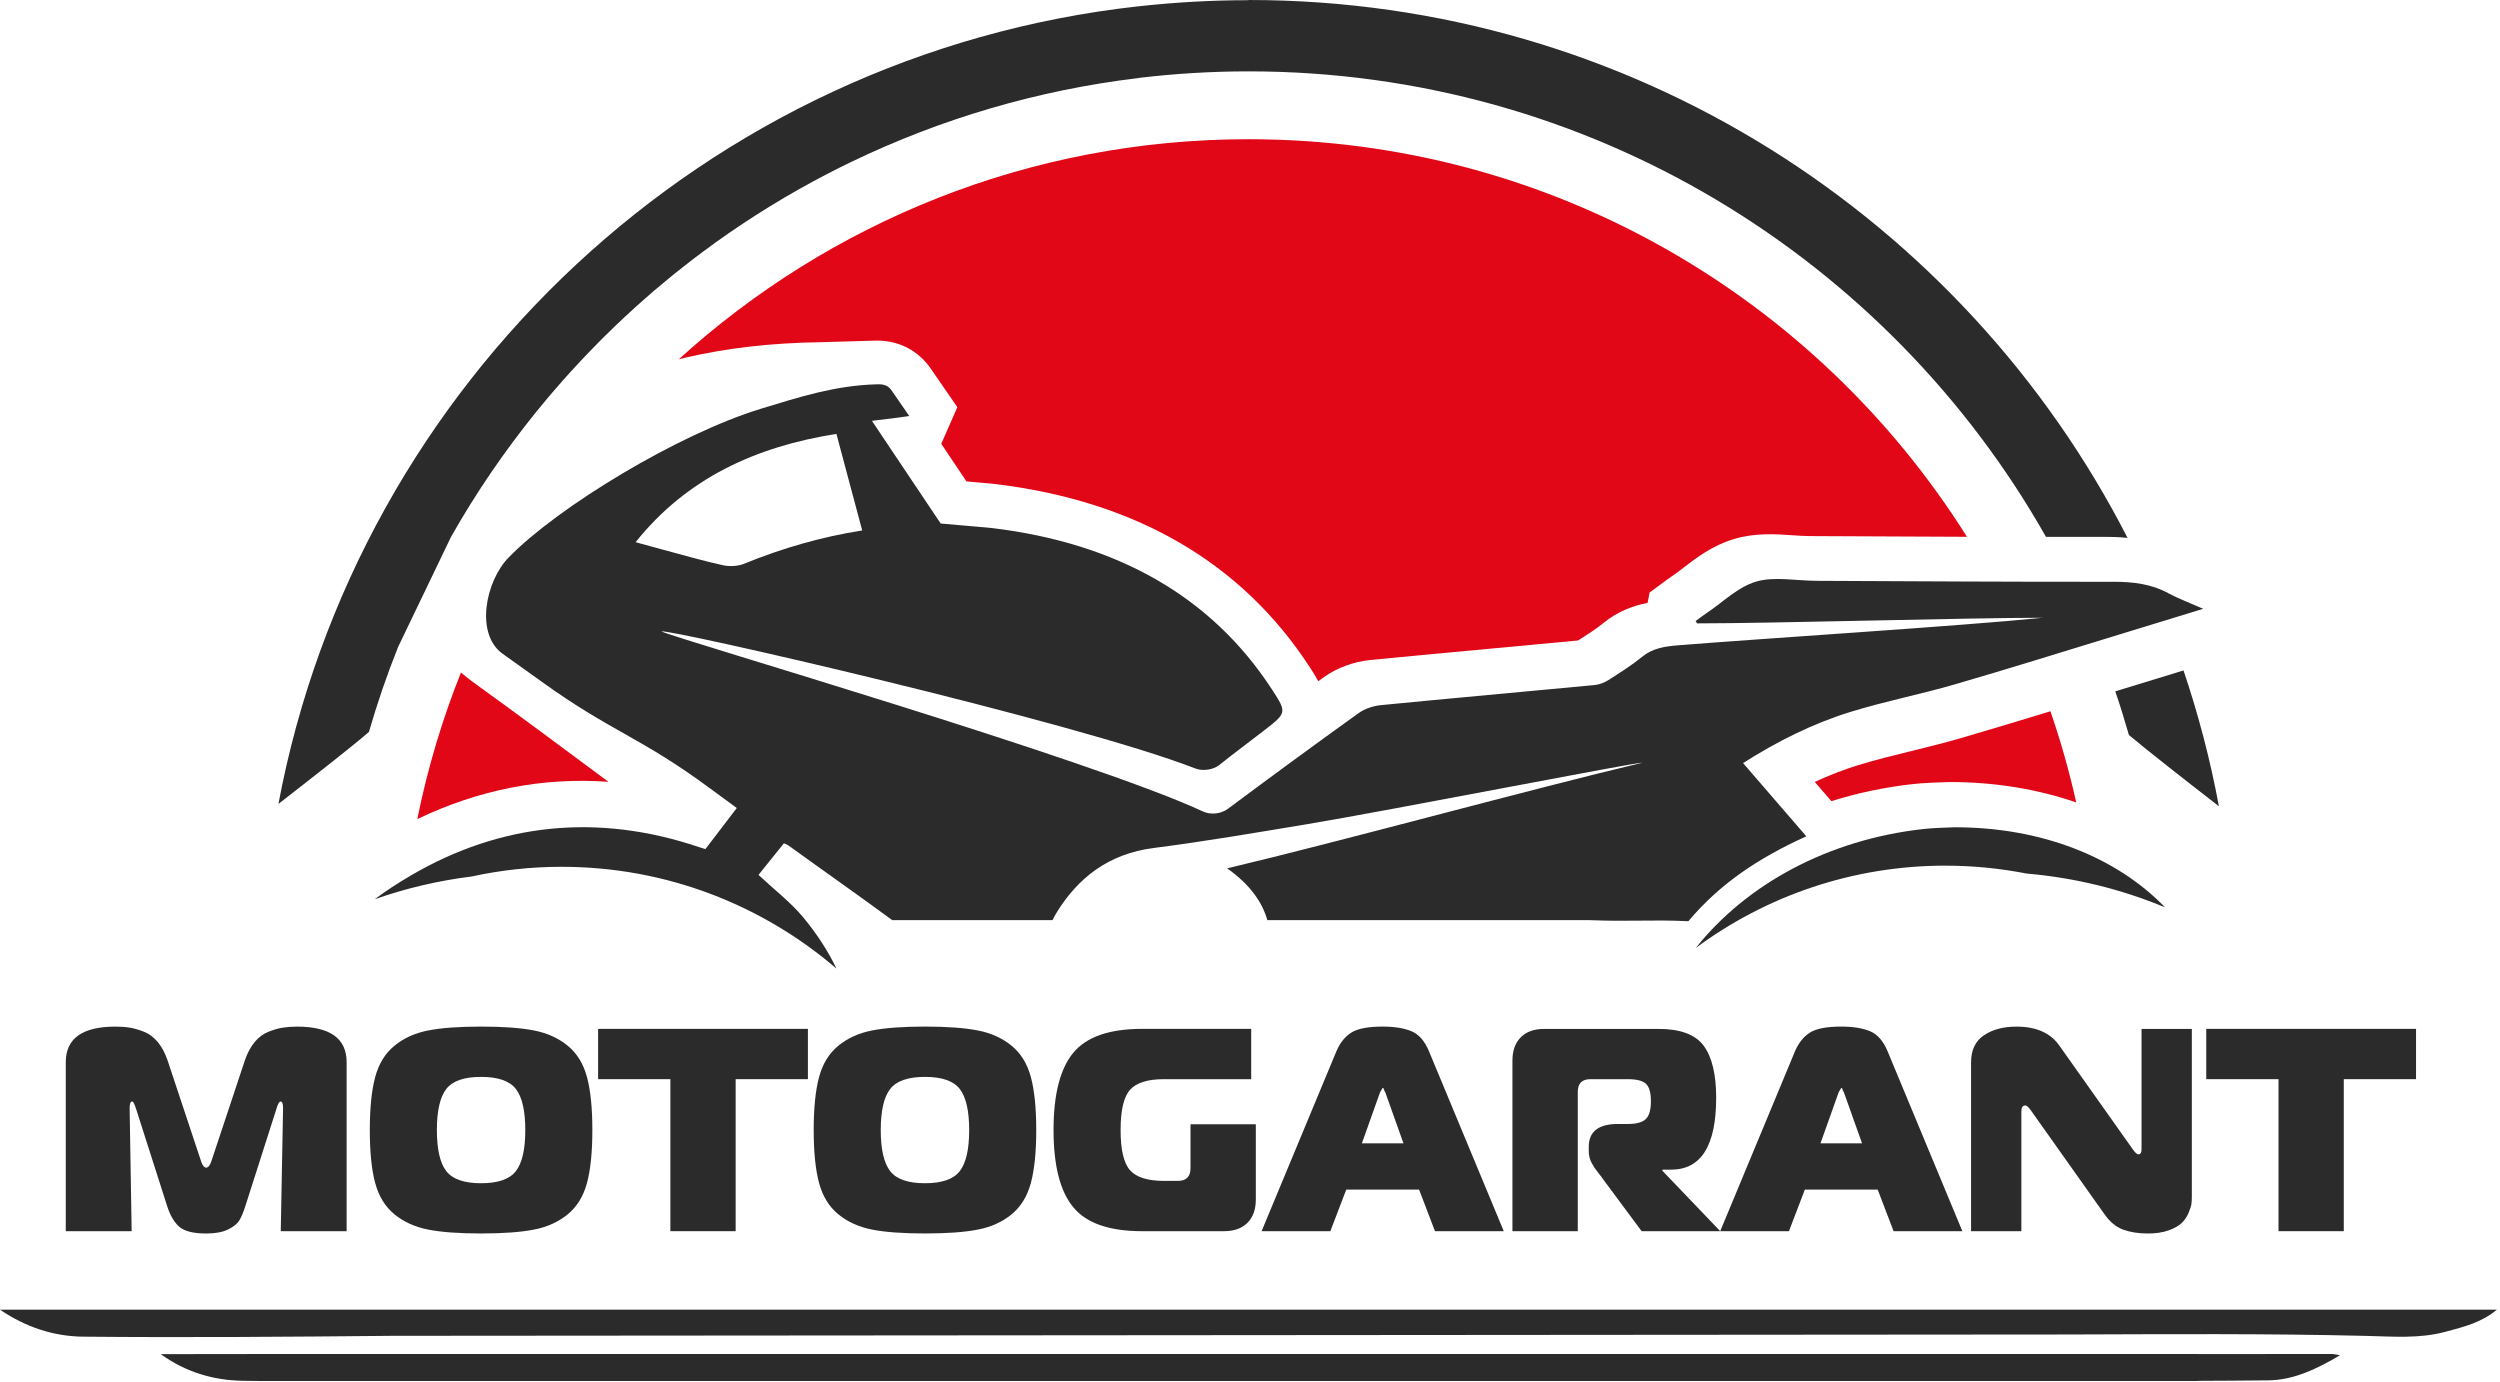
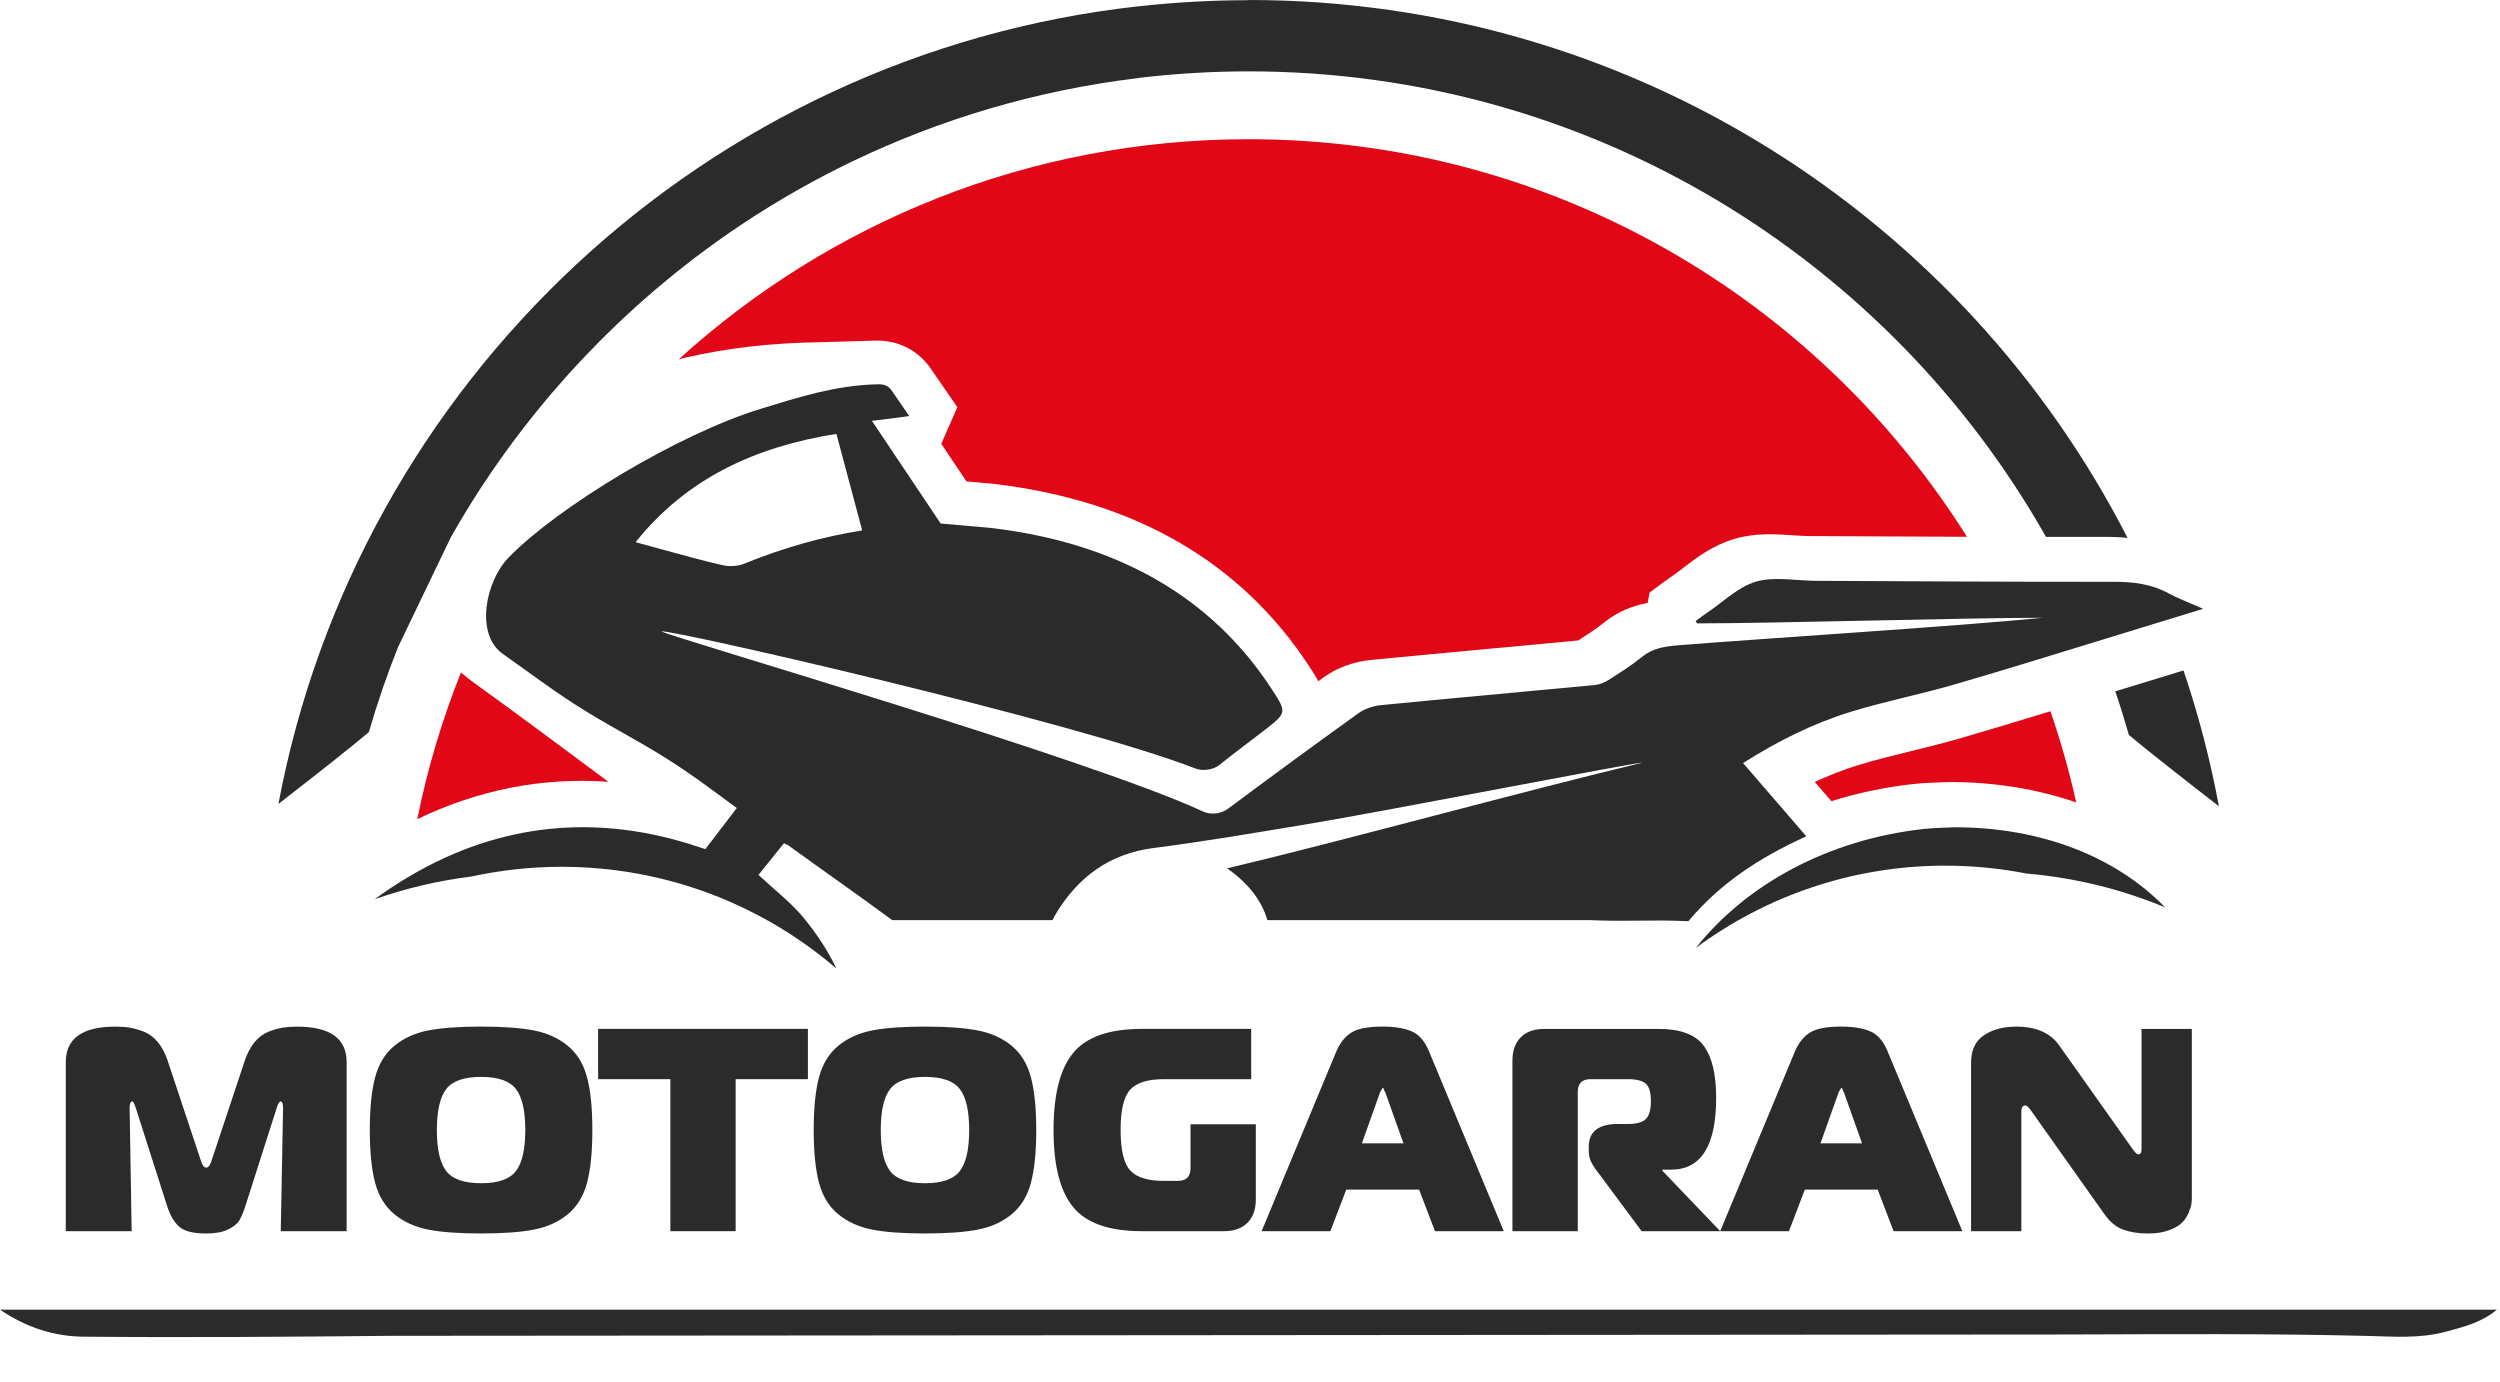
<svg xmlns="http://www.w3.org/2000/svg" width="756" height="418" viewBox="0 0 756 418" fill="none">
  <path d="M83.61 335.26L74.17 364.8C73.59 366.61 72.99 368.02 72.38 369.04C71.77 370.06 70.63 370.98 68.97 371.79C67.31 372.61 65.11 373.01 62.37 373.01C58.47 373.01 55.74 372.32 54.2 370.96C52.66 369.59 51.45 367.54 50.57 364.8L41.13 335.26C40.66 333.8 40.28 333.08 39.99 333.08C39.47 333.08 39.2 333.75 39.2 335.09L39.81 372.32H19.89V321.2C19.89 314.03 24.9 310.45 34.92 310.45C36.55 310.45 37.99 310.55 39.25 310.76C40.5 310.97 41.92 311.37 43.49 311.98C45.06 312.59 46.46 313.63 47.68 315.08C48.9 316.54 49.89 318.37 50.65 320.59L60.52 350.3C61.04 352.17 61.66 353.1 62.36 353.1C63.06 353.1 63.67 352.17 64.2 350.3L74.07 320.59C74.83 318.38 75.82 316.54 77.04 315.08C78.26 313.62 79.66 312.59 81.23 311.98C82.8 311.37 84.23 310.96 85.51 310.76C86.79 310.56 88.22 310.45 89.79 310.45C99.81 310.45 104.82 314.03 104.82 321.2V372.32H84.9L85.6 335.09C85.6 333.75 85.34 333.08 84.81 333.08C84.46 333.08 84.05 333.81 83.59 335.26H83.61Z" fill="#2B2B2B" />
  <path d="M129.44 311.62C133.43 310.83 138.78 310.44 145.48 310.44C152.18 310.44 157.52 310.83 161.52 311.62C165.51 312.41 168.9 313.95 171.7 316.25C174.5 318.55 176.43 321.71 177.51 325.73C178.59 329.75 179.13 335.08 179.13 341.72C179.13 348.36 178.59 353.69 177.51 357.71C176.43 361.73 174.5 364.89 171.7 367.19C168.9 369.49 165.51 371.04 161.52 371.82C157.53 372.61 152.18 373 145.48 373C138.78 373 133.43 372.61 129.44 371.82C125.45 371.03 122.06 369.49 119.26 367.19C116.46 364.89 114.53 361.73 113.45 357.71C112.37 353.69 111.83 348.36 111.83 341.72C111.83 335.08 112.37 329.75 113.45 325.73C114.53 321.71 116.46 318.55 119.26 316.25C122.06 313.95 125.45 312.4 129.44 311.62ZM134.95 329.32C133.06 331.77 132.11 335.9 132.11 341.73C132.11 347.56 133.06 351.69 134.95 354.14C136.84 356.59 140.35 357.81 145.48 357.81C150.61 357.81 154.12 356.59 156.01 354.14C157.9 351.69 158.85 347.56 158.85 341.73C158.85 335.9 157.9 331.77 156.01 329.32C154.12 326.87 150.61 325.65 145.48 325.65C140.35 325.65 136.84 326.87 134.95 329.32Z" fill="#2B2B2B" />
  <path d="M222.47 372.31H202.72V326.34H180.87V311.13H244.31V326.34H222.46V372.31H222.47Z" fill="#2B2B2B" />
  <path d="M263.67 311.62C267.66 310.83 273.01 310.44 279.71 310.44C286.41 310.44 291.75 310.83 295.75 311.62C299.74 312.41 303.13 313.95 305.93 316.25C308.73 318.55 310.66 321.71 311.74 325.73C312.82 329.75 313.36 335.08 313.36 341.72C313.36 348.36 312.82 353.69 311.74 357.71C310.66 361.73 308.73 364.89 305.93 367.19C303.13 369.49 299.74 371.04 295.75 371.82C291.76 372.61 286.41 373 279.71 373C273.01 373 267.66 372.61 263.67 371.82C259.68 371.03 256.29 369.49 253.49 367.19C250.69 364.89 248.76 361.73 247.68 357.71C246.6 353.69 246.06 348.36 246.06 341.72C246.06 335.08 246.6 329.75 247.68 325.73C248.76 321.71 250.69 318.55 253.49 316.25C256.29 313.95 259.68 312.4 263.67 311.62ZM269.18 329.32C267.29 331.77 266.34 335.9 266.34 341.73C266.34 347.56 267.29 351.69 269.18 354.14C271.07 356.59 274.58 357.81 279.71 357.81C284.84 357.81 288.35 356.59 290.24 354.14C292.13 351.69 293.08 347.56 293.08 341.73C293.08 335.9 292.13 331.77 290.24 329.32C288.35 326.87 284.84 325.65 279.71 325.65C274.58 325.65 271.07 326.87 269.18 329.32Z" fill="#2B2B2B" />
  <path d="M378.36 326.34H351.97C347.08 326.34 343.67 327.4 341.75 329.53C339.83 331.66 338.87 335.72 338.87 341.72C338.87 347.72 339.83 351.78 341.75 353.91C343.67 356.04 347.08 357.1 351.97 357.1H356.16C358.72 357.1 360.01 355.82 360.01 353.26V339.98H379.76V362.7C379.76 365.73 378.92 368.09 377.23 369.78C375.54 371.47 373.18 372.31 370.15 372.31H345.33C335.48 372.31 328.57 369.91 324.58 365.1C320.59 360.29 318.59 352.5 318.59 341.72C318.59 330.94 320.58 323.15 324.58 318.34C328.57 313.53 335.49 311.13 345.33 311.13H378.36V326.34Z" fill="#2B2B2B" />
  <path d="M381.51 372.31L404.14 317.87C405.25 315.31 406.76 313.43 408.68 312.23C410.6 311.04 413.75 310.44 418.12 310.44C421.67 310.44 424.57 310.91 426.82 311.84C429.06 312.77 430.82 314.78 432.11 317.87L454.74 372.31H433.94L429.13 359.73H407.11L402.3 372.31H381.5H381.51ZM417.34 330.28L411.83 345.75H424.41L418.9 330.28C418.84 330.22 418.77 330.11 418.68 329.93C418.59 329.75 418.53 329.6 418.51 329.45C418.48 329.3 418.42 329.19 418.34 329.1C418.26 329.01 418.18 328.97 418.12 328.97L417.33 330.28H417.34Z" fill="#2B2B2B" />
  <path d="M457.36 372.31V320.75C457.36 317.72 458.2 315.36 459.89 313.67C461.58 311.98 463.94 311.14 466.97 311.14H501.49C508.13 311.14 512.7 312.84 515.21 316.25C517.71 319.66 518.97 324.89 518.97 331.94C518.97 346.45 514.43 353.7 505.34 353.7H502.72V354.05L520.2 372.31H496.43L484.63 356.41C484.46 356.12 484.08 355.61 483.49 354.88C482.91 354.15 482.5 353.61 482.27 353.26C482.04 352.91 481.75 352.43 481.4 351.82C481.05 351.21 480.8 350.6 480.66 349.98C480.51 349.37 480.44 348.74 480.44 348.1V346.79C480.44 342.19 483.38 339.89 489.27 339.89H492.24C494.86 339.89 496.68 339.4 497.7 338.4C498.72 337.41 499.23 335.6 499.23 332.98C499.23 330.36 498.73 328.67 497.74 327.74C496.75 326.81 494.91 326.34 492.23 326.34H480.96C478.4 326.34 477.12 327.62 477.12 330.19V372.31H457.37H457.36Z" fill="#2B2B2B" />
  <path d="M520.19 372.31L542.82 317.87C543.93 315.31 545.44 313.43 547.36 312.23C549.28 311.04 552.43 310.44 556.8 310.44C560.35 310.44 563.25 310.91 565.5 311.84C567.74 312.77 569.5 314.78 570.79 317.87L593.42 372.31H572.62L567.81 359.73H545.79L540.98 372.31H520.18H520.19ZM556.02 330.28L550.51 345.75H563.09L557.58 330.28C557.52 330.22 557.45 330.11 557.36 329.93C557.27 329.75 557.21 329.6 557.19 329.45C557.16 329.3 557.1 329.19 557.02 329.1C556.94 329.01 556.86 328.97 556.8 328.97L556.01 330.28H556.02Z" fill="#2B2B2B" />
  <path d="M662.81 311.14V362.09C662.81 362.79 662.77 363.46 662.68 364.1C662.59 364.74 662.3 365.64 661.81 366.81C661.31 367.98 660.63 368.98 659.76 369.82C658.89 370.67 657.58 371.41 655.83 372.05C654.08 372.69 651.99 373.01 649.54 373.01C646.68 373.01 644.18 372.62 642.02 371.83C639.86 371.04 637.94 369.43 636.25 366.98L614.14 335.78C613.44 334.79 612.89 334.29 612.48 334.29C611.66 334.29 611.26 334.87 611.26 336.04V372.31H596.05V321.28C596.05 317.55 597.35 314.81 599.94 313.07C602.53 311.32 605.81 310.45 609.77 310.45C615.71 310.45 620.02 312.34 622.7 316.13L644.98 347.59C645.68 348.58 646.23 349.08 646.64 349.08C647.28 349.08 647.6 348.59 647.6 347.59V311.15H662.81V311.14Z" fill="#2B2B2B" />
-   <path d="M708.77 372.31H689.02V326.34H667.17V311.13H730.61V326.34H708.76V372.31H708.77Z" fill="#2B2B2B" />
  <path d="M755.03 396.04H625.01H118.8C80.26 396.04 41.72 396.04 3.19 396.04H0C7.76 401.32 16.19 404.13 25.22 404.21C56.41 404.5 87.61 404.25 118.8 403.95L625.01 403.55C655.28 403.46 685.57 403.23 715.83 403.98C723.74 404.17 731.68 404.84 739.48 402.74C744.95 401.28 750.46 399.93 755.07 396.03H755.03V396.04Z" fill="#2B2B2B" />
  <path d="M48.53 409.49H48.62C48.62 409.49 48.58 409.47 48.56 409.45L48.52 409.49H48.53Z" fill="#2B2B2B" />
-   <path d="M705.41 409.45C691.81 409.45 678.21 409.46 664.61 409.47V409.45H82.75C82.75 409.45 61.33 409.49 50.63 409.49H48.62C56.1 414.93 64.55 417.4 73.34 417.55C76.48 417.61 79.61 417.62 82.75 417.61L664.6 417.62V417.57C671.76 417.54 678.91 417.5 686.07 417.42C693.38 417.3 700.24 414.23 707.62 409.82C706.12 409.58 705.75 409.46 705.41 409.46V409.45Z" fill="#2B2B2B" />
  <path d="M577.88 227.14C572.5 228.46 566.94 229.83 561.79 231.42C557.48 232.75 553.18 234.42 548.79 236.46L553.81 242.27C561.78 239.77 570.06 238.03 578.52 237.1C581.52 236.77 584.46 236.67 586.61 236.59H586.86C587.53 236.56 588.15 236.54 588.71 236.51L589.73 236.49C603.24 236.49 616.12 238.62 627.85 242.66C625.76 233.26 623.14 224.06 620.05 215.08C611.07 217.83 601.94 220.6 592.84 223.24C587.78 224.71 582.75 225.94 577.88 227.14Z" fill="#E10717" />
  <path d="M183.98 236.41C170.53 226.4 156.7 216.12 142.96 206.2C141.71 205.3 140.53 204.34 139.4 203.36C133.72 217.56 129.28 232.38 126.19 247.7C144.77 238.78 164.1 235 183.98 236.42V236.41Z" fill="#E10717" />
  <path d="M207.13 108.18C219.87 105.23 233.29 103.69 248.16 103.48L264.03 103.02C271.39 102.66 277.74 105.81 281.75 111.89L289.5 123.13L284.64 134.21L292.26 145.58L299.41 146.21C299.95 146.26 300.43 146.31 300.91 146.37C343.46 151.49 375.47 170.12 396.05 201.72C396.77 202.82 397.72 204.28 398.63 206.01C399.22 205.58 399.82 205.16 400.41 204.73C404.28 201.95 409.38 200.08 414.42 199.58C427.06 198.34 439.71 197.17 452.36 196C460.67 195.23 468.95 194.46 477.23 193.68C480.07 191.87 482.73 190.15 484.87 188.4C489.23 184.84 493.85 183.17 498.24 182.31L498.83 179.18L502.6 176.4C503.57 175.68 504.57 174.95 505.6 174.25C506.63 173.56 507.79 172.67 509.03 171.72C512.99 168.67 517.89 164.9 524.5 162.96C530.86 161.09 536.89 161.51 542.21 161.87C543.95 161.99 545.57 162.1 546.98 162.11L568.73 162.21C577.05 162.25 585.83 162.29 594.81 162.33C549.44 90.12 469.12 42.1 377.55 42.1C311.2 42.1 250.76 67.32 205.23 108.67C205.87 108.51 206.5 108.33 207.14 108.18H207.13Z" fill="#E10717" />
  <path d="M588.32 261.78C596.71 261.78 604.89 262.61 612.83 264.16C627.55 265.43 641.64 268.94 654.72 274.39C640.01 259.18 617.35 250.13 591 250.17C588.57 250.3 585.1 250.31 581.68 250.69C552.81 253.88 528.1 267.43 512.82 286.65C533.93 271.02 560.05 261.77 588.34 261.77L588.32 261.78Z" fill="#2B2B2B" />
  <path d="M655.6 179.32C650.54 176.62 645.15 175.93 639.22 175.93C609.23 175.98 579.25 175.77 549.26 175.64C543.15 175.61 536.5 174.27 531.07 175.87C525.52 177.5 521.16 181.99 516.3 185.24C515.08 186.06 513.93 186.95 512.75 187.81C512.9 188.04 513.05 188.28 513.2 188.51C536.16 188.51 594.82 186.81 617.78 186.81C592.87 189.32 532.26 193.13 507.34 195.15C503.32 195.48 499.7 196.07 496.61 198.59C493.44 201.18 489.87 203.43 486.34 205.68C485.17 206.43 483.63 207.03 482.19 207.16C460.64 209.21 439.06 211.13 417.52 213.24C415.22 213.47 412.66 214.35 410.91 215.6C397.61 225.15 384.43 234.81 371.34 244.57C369.27 246.12 366.15 246.49 363.78 245.39C329.28 229.39 205.5 193.49 200.05 190.96C200.98 189.83 325 218.17 361.53 232.41C363.67 233.25 366.9 232.79 368.7 231.35C373.09 227.82 377.67 224.45 382.14 220.99C389.14 215.57 389.22 215.52 384.63 208.47C366.25 180.24 337.64 164.22 300.01 159.69C299.41 159.62 298.82 159.57 298.23 159.51L290.53 158.84L284.46 158.31L263.67 127.26L271.46 126.3L274.96 125.81L269.79 118.32C268.73 116.66 267.43 116.11 265.21 116.22H264.95C252.62 116.58 241.9 119.99 230.11 123.6C205.2 131.22 168.84 153.18 153.84 168.55C146.76 175.81 143.71 191.64 151.89 197.62C151.89 197.62 163.56 205.97 163.62 206.01C184.7 221.23 193.79 222.92 214.65 238.36C217.32 240.34 220 242.29 222.8 244.35C219.53 248.63 216.45 252.67 213.31 256.77C212.53 256.52 211.98 256.36 211.44 256.18C180.57 245.75 151.19 249.01 124.34 264.69C120.41 266.99 116.72 269.4 113.3 271.93C122.65 268.65 132.44 266.32 142.57 265.06C151.35 263.15 160.46 262.12 169.81 262.12C201.56 262.12 230.58 273.72 252.93 292.89C250.43 287.65 247.1 282.48 242.89 277.4C239.1 272.83 234.08 268.99 229.37 264.57C231.78 261.57 234.42 258.29 237.05 255.01C237.74 255.32 238.09 255.42 238.35 255.61C248.8 263.18 259.43 270.59 269.8 278.24H318.28C318.68 277.42 319.12 276.61 319.62 275.8C325.97 265.56 335.13 258.18 348.9 256.43C364.04 254.5 380.06 251.75 395.1 249.26C419.65 245.19 496 230.22 496.6 230.66C463.73 238.43 404.52 254.68 371.09 262.59C378.11 267.53 381.75 272.96 383.25 278.25H480.61C493.44 278.76 498.72 278.04 510.56 278.57C520.18 267.15 531.79 259.46 546.23 252.9C539.72 245.37 533.49 238.15 527.1 230.75C537.32 224.28 547.97 218.86 559.68 215.25C569.99 212.07 580.76 209.97 591.15 206.95C607.89 202.09 624.48 196.88 641.13 191.8C649.32 189.3 657.5 186.78 666.25 184.1C662.31 182.36 658.8 181.05 655.59 179.34L655.6 179.32ZM224.97 170.5C223.17 171.23 220.58 171.36 218.63 170.93C212.51 169.58 206.5 167.83 200.46 166.22C197.8 165.51 195.16 164.77 192.21 163.96C207.65 144.6 228.54 135.06 252.93 131.21L260.73 160.41C248.51 162.32 236.59 165.75 224.96 170.5H224.97Z" fill="#2B2B2B" />
  <path d="M671 243.83C668.39 229.76 664.79 216.04 660.29 202.74L657.86 203.49C652.73 205.06 647.74 206.6 642.74 208.12C641.71 208.43 640.69 208.75 639.66 209.06C641.15 213.41 642.51 217.82 643.78 222.26C648.98 226.65 660.54 235.71 671.01 243.83H671Z" fill="#2B2B2B" />
  <path d="M377.53 0.06C366.29 0.06 355.2 0.7 344.29 1.91C344.29 1.91 344.23 1.91 344.2 1.91C213.44 16.44 108.19 115.43 84.2 243.1C95.21 234.56 107.17 225.17 111.56 221.34C114.1 212.58 117.04 203.99 120.4 195.61L136.38 162.37C143.91 149.06 152.53 136.46 162.08 124.64C163.23 123.21 164.4 121.8 165.59 120.39C166.08 119.81 166.56 119.23 167.06 118.66C168.23 117.29 169.41 115.93 170.61 114.59C171.14 114 171.67 113.4 172.21 112.81C173.39 111.51 174.58 110.21 175.79 108.93C176.37 108.31 176.96 107.7 177.54 107.09C178.72 105.85 179.91 104.63 181.12 103.41C181.76 102.77 182.41 102.13 183.05 101.49C184.23 100.33 185.41 99.17 186.6 98.03C187.31 97.35 188.03 96.68 188.75 96.01C189.91 94.93 191.06 93.86 192.23 92.8C193.04 92.07 193.85 91.36 194.67 90.64C195.78 89.66 196.89 88.68 198.01 87.72C198.96 86.91 199.92 86.12 200.88 85.33C201.9 84.49 202.91 83.63 203.94 82.8C205.12 81.85 206.32 80.92 207.52 79.98C208.35 79.33 209.17 78.67 210.01 78.04C211.74 76.72 213.5 75.43 215.26 74.15C215.58 73.92 215.9 73.68 216.22 73.44C227.07 65.65 238.5 58.63 250.44 52.45C252.83 51.21 255.24 50.01 257.67 48.84C257.67 48.84 257.69 48.84 257.7 48.83C284.46 35.97 313.61 27.27 344.3 23.6V23.57C355.2 22.27 366.29 21.58 377.54 21.58C480.98 21.58 571.15 78.31 618.7 162.34C624.59 162.34 630.48 162.35 636.33 162.34C638.35 162.33 640.75 162.39 643.37 162.66C593.93 66.1 493.47 0 377.54 0L377.53 0.06Z" fill="#2B2B2B" />
</svg>